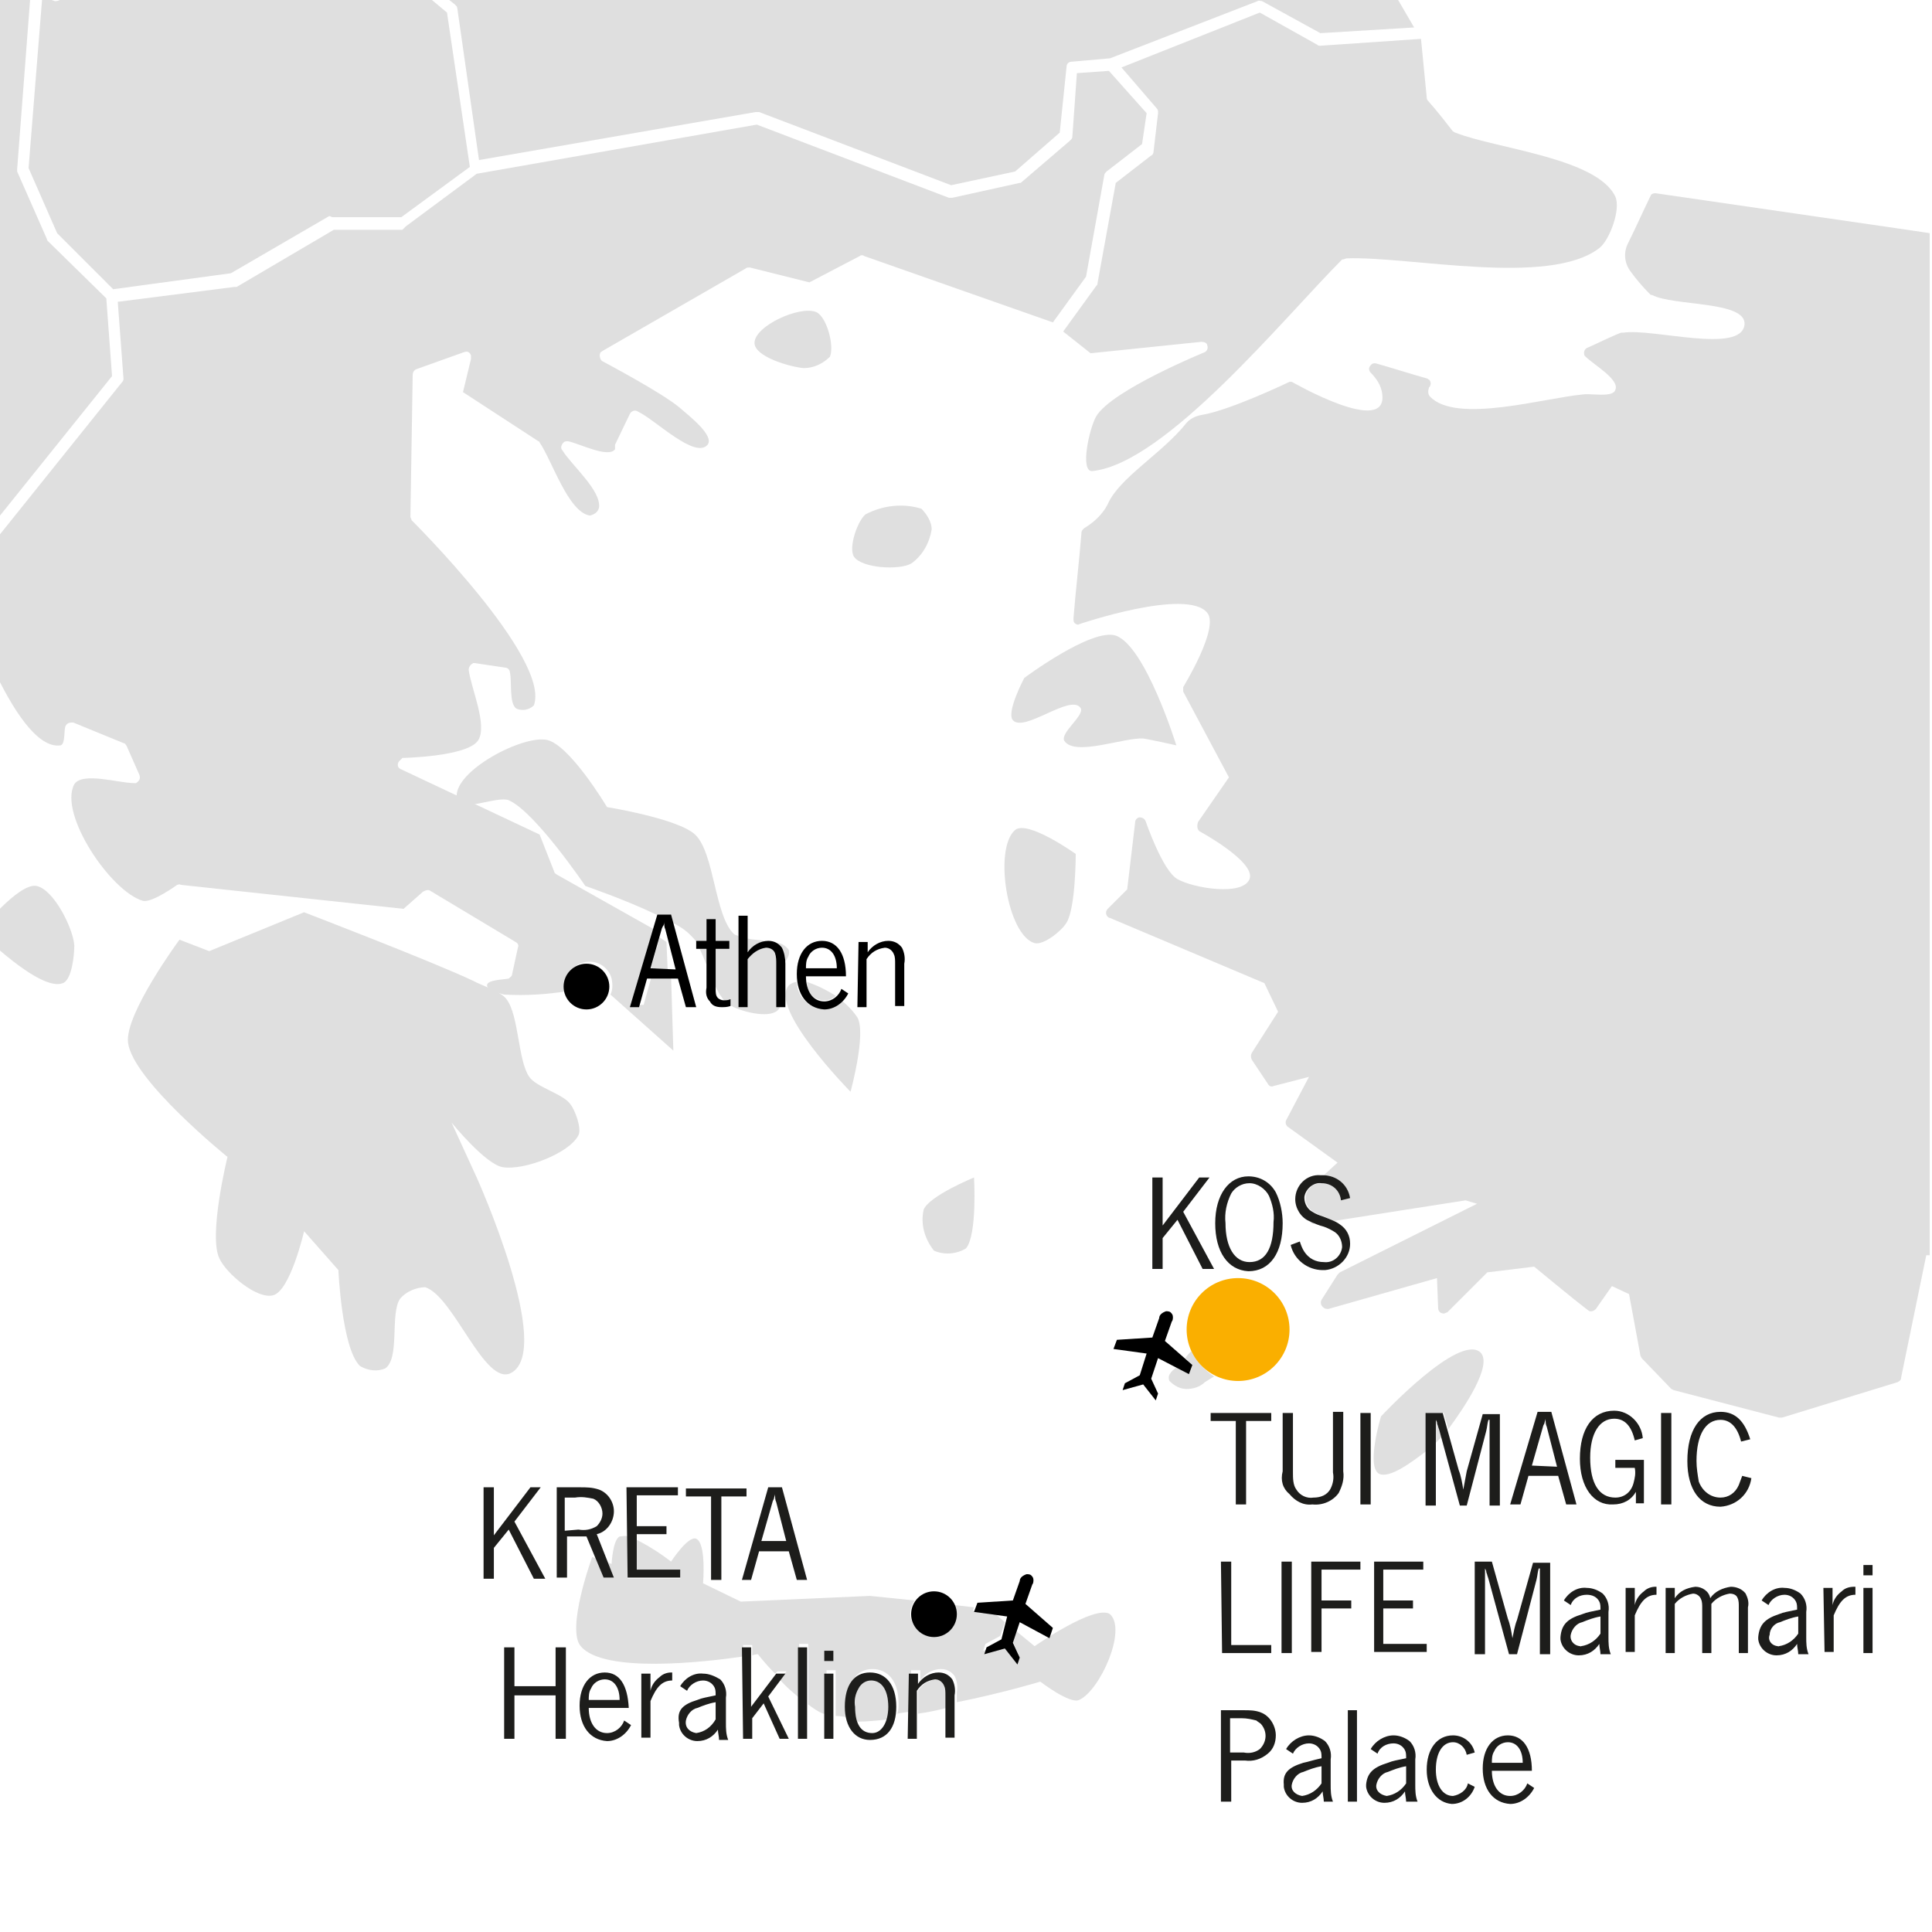
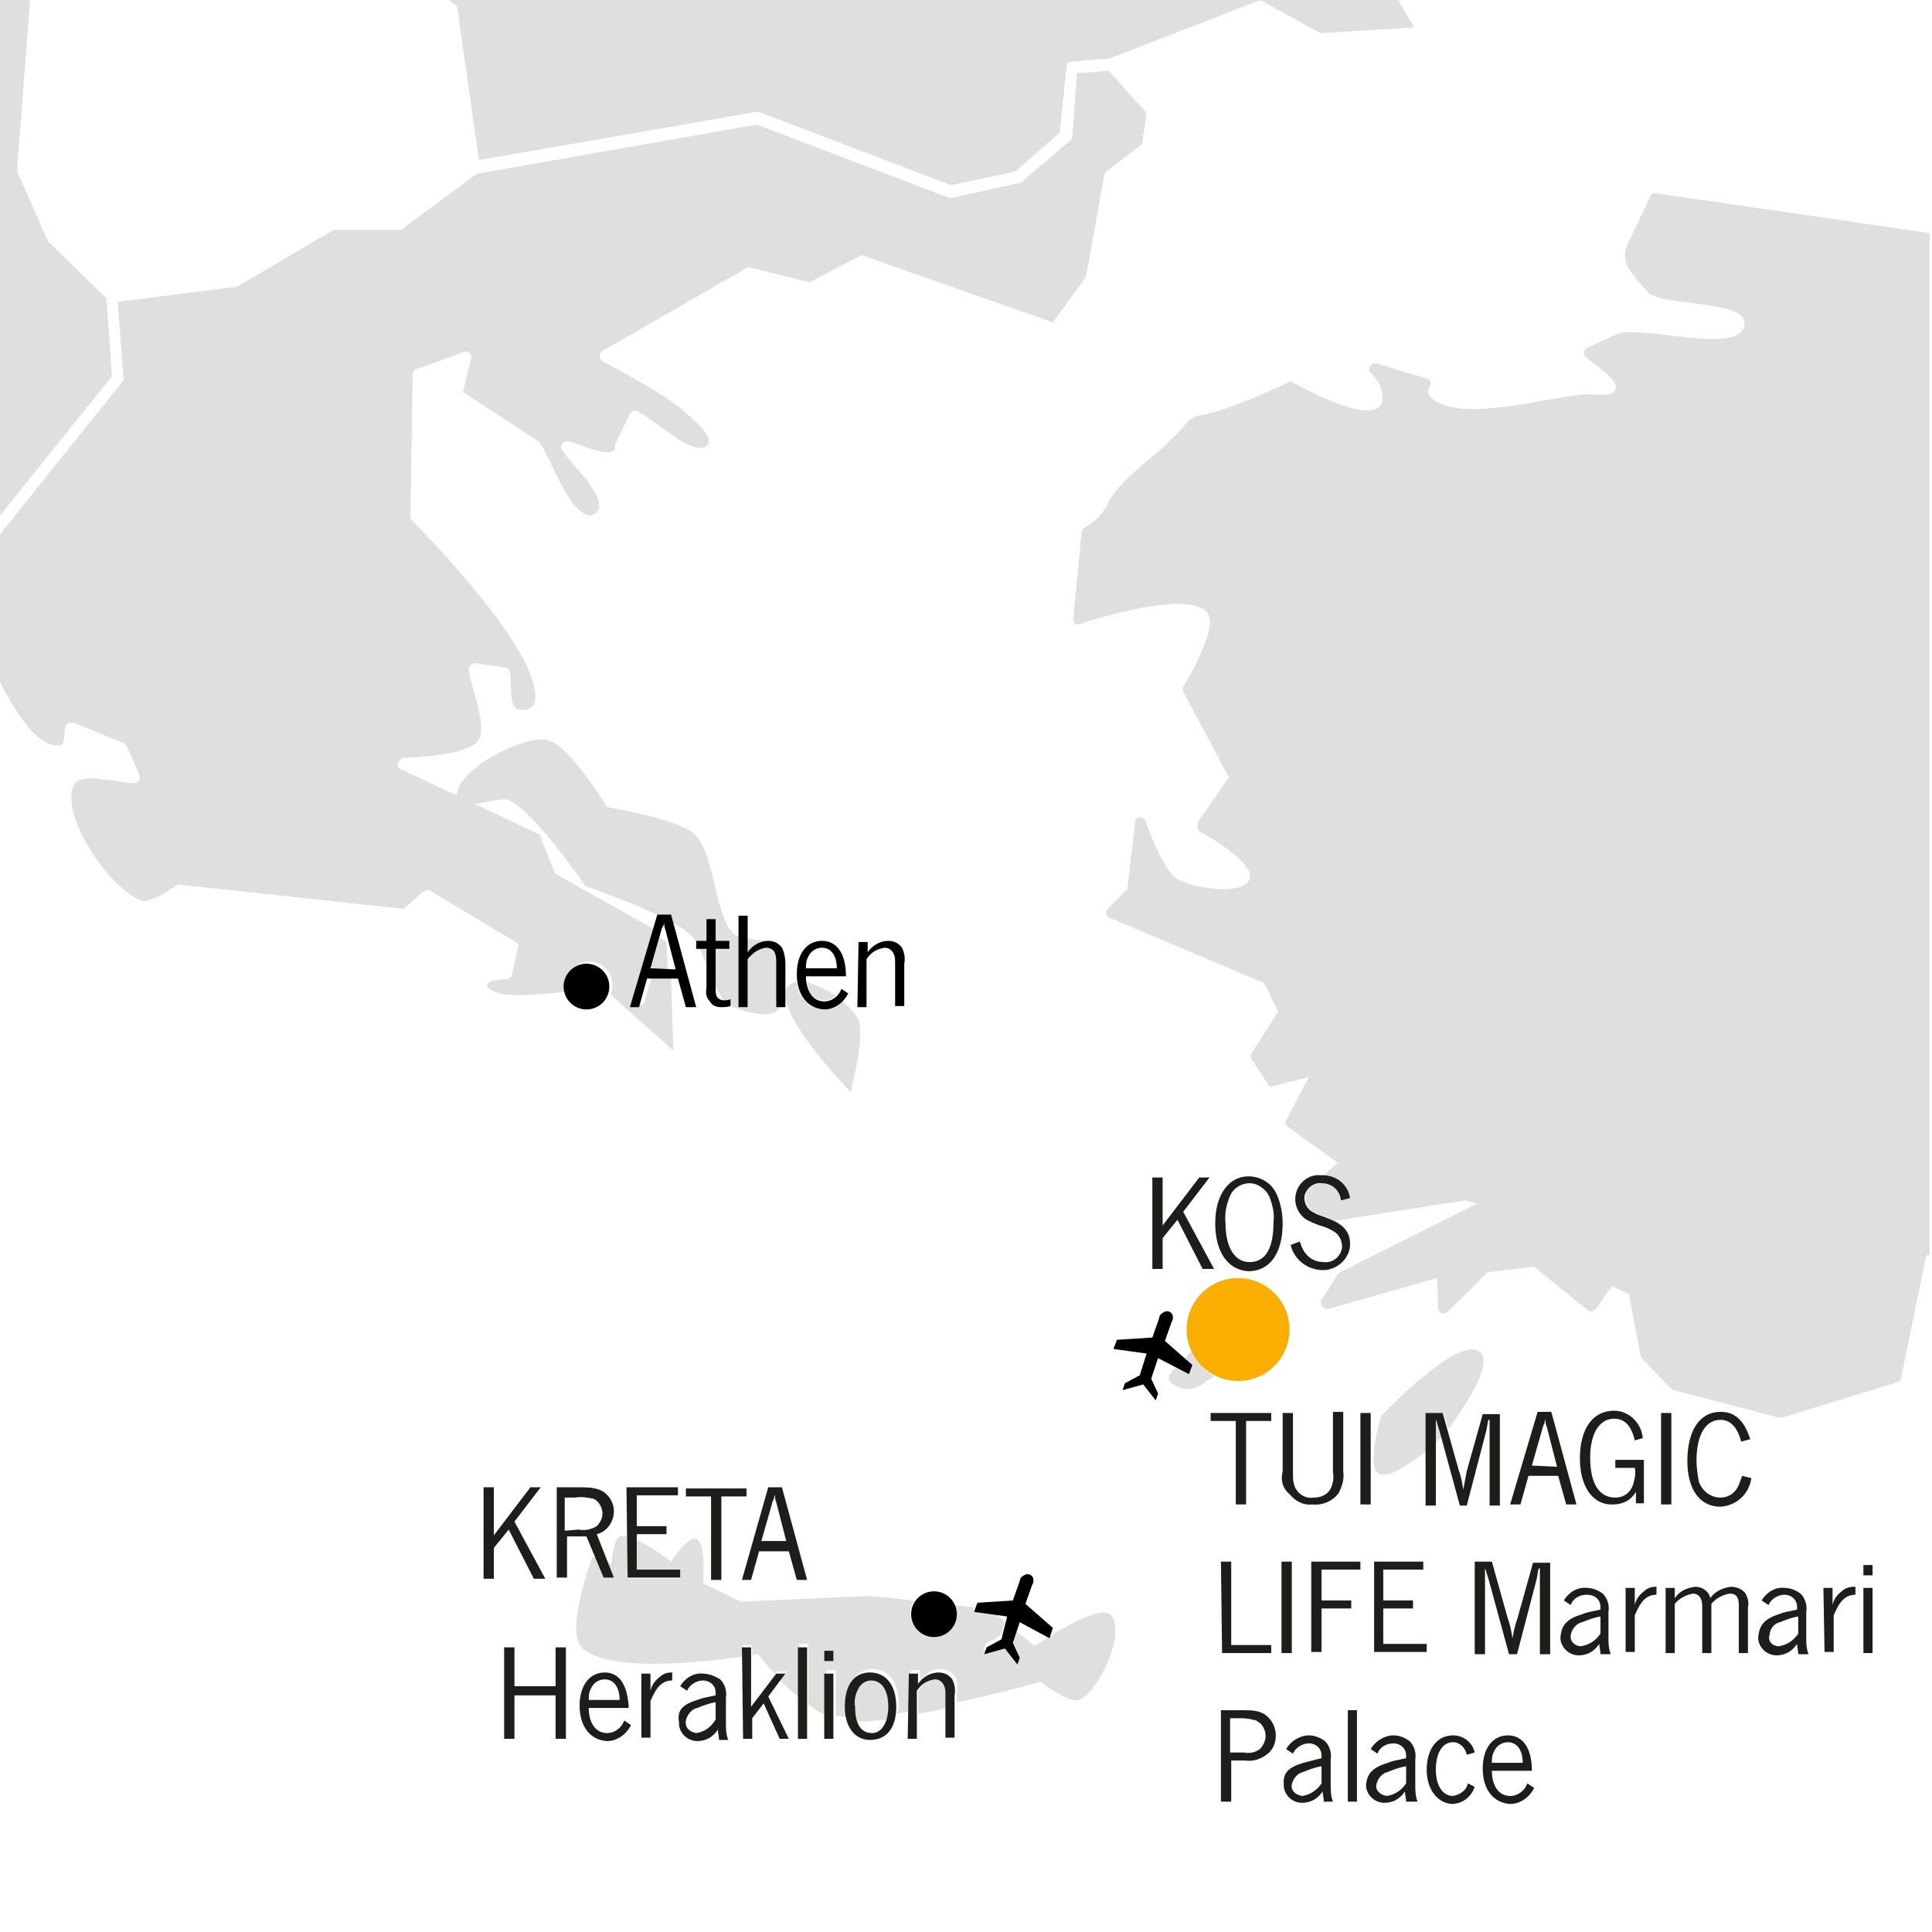
<svg xmlns="http://www.w3.org/2000/svg" version="1.1" id="Ebene_1" x="0px" y="0px" viewBox="0 0 169 169" style="enable-background:new 0 0 169 169;" xml:space="preserve">
  <style type="text/css">
	.st0{fill:#DFDFDF;}
	.st1{fill:#1D1D1B;}
	.st2{fill:#FAAF00;}
</style>
  <title>ML_Zielgebiete</title>
-   <path class="st0" d="M32.4-4.5l-15-1l-2.9,2.7c-0.2,0.2-0.5,0.2-0.6,0L11.2-5L6.7-3.6L5.4-0.2C5.3,0,5.1,0.1,4.8,0.1L3.7-0.3  L2.5,14.7l2.5,5.7l4.9,4.9l10.3-1.4l8.6-5c0.1,0,0.2,0.1,0.3,0.1h6l6-4.4L39.1,1.1L32.4-4.5z M117.8,22.6c5.5-0.2,17.7,2.5,22.1-0.9  c0.9-0.7,1.9-3.4,1.4-4.5c-1.6-3.4-10.5-4.2-14-5.6c-0.1,0-0.1-0.1-0.2-0.1c-0.7-0.9-1.4-1.8-2.2-2.7c-0.1-0.1-0.1-0.2-0.1-0.3  l-0.5-5.1L115.5,4c-0.1,0-0.2,0-0.3-0.1l-5-2.8L98.1,5.9l3.1,3.6c0.1,0.1,0.1,0.2,0.1,0.4l-0.4,3.4c0,0.1-0.1,0.3-0.2,0.3L97.6,16  L96,24.8c0,0.1,0,0.1-0.1,0.2l-2.9,4l2.4,1.9l9.7-1c0.2,0,0.5,0.1,0.5,0.3c0.1,0.2,0,0.5-0.2,0.6c0,0-8.1,3.3-9.5,5.6  c-0.6,1-1.5,5-0.3,4.8c6.4-0.7,16.8-13.5,21.8-18.5C117.6,22.7,117.7,22.6,117.8,22.6L117.8,22.6z M97.6,55.6c-2.1-0.7-8,3.7-8,3.7  s-1.6,3-1,3.7c1,1.1,5-2.3,5.9-1.1c0.5,0.6-1.8,2.2-1.4,2.9c0.9,1.4,5.2-0.3,6.9-0.2c0.7,0.1,2.9,0.6,2.9,0.6S100.2,56.5,97.6,55.6  L97.6,55.6z M88.8,72.6c-1.9,1.6-0.7,9.2,1.7,9.9c0.8,0.2,2.4-1.1,2.8-1.8c0.8-1.3,0.8-6,0.8-6S89.9,71.7,88.8,72.6L88.8,72.6z   M71.4,27.3C70,26.7,66,28.5,66,30c0,1.2,3.1,2.1,4.3,2.2c0.9,0,1.7-0.4,2.3-1C73,30.2,72.3,27.7,71.4,27.3L71.4,27.3z M80.6,44.5  C79,44,77.2,44.2,75.7,45c-0.7,0.6-1.5,2.9-1,3.7c0.7,1,3.9,1.2,5,0.6c1-0.7,1.6-1.8,1.8-3C81.5,45.7,81.1,45,80.6,44.5L80.6,44.5z   M80.8,105.8c-0.3,1.3,0.1,2.6,0.9,3.6c0.9,0.4,2,0.3,2.8-0.2c1-1.2,0.7-6.2,0.7-6.2S81.3,104.6,80.8,105.8L80.8,105.8z M39.5,98.2  c0,0,3,3.7,4.5,3.9c1.8,0.3,5.8-1.2,6.6-2.8c0.3-0.6-0.3-2.2-0.7-2.7c-0.6-0.9-3-1.5-3.6-2.4c-1-1.4-0.9-5.4-2-6.8  c-0.5-0.7-2.2-1.2-2.9-1.6c-3.6-1.7-14.8-6-14.8-6l-8.3,3.4l-2.6-1c0,0-4.8,6.5-4.5,9c0.4,3.3,8.7,10,8.7,10s-1.7,6.9-0.7,8.9  c0.6,1.3,3.3,3.6,4.7,3.2c1.5-0.4,2.7-5.6,2.7-5.6l3,3.4c0,0,0.3,6.9,1.9,8.4c0.7,0.4,1.5,0.5,2.2,0.2c1.3-0.9,0.4-4.8,1.3-6.1  c0.5-0.6,1.4-1,2.2-1c2.5,0.8,5.2,8.7,7.5,7.5c3.8-2-3-17.1-3-17.1L39.5,98.2z M3.2,77.5c-1.6-0.3-5,4-5,4s5.3,5.3,7.3,4.5  c0.8-0.3,1-2.5,1-3.3C6.4,81.2,4.7,77.8,3.2,77.5L3.2,77.5z M115,107c-0.2-0.1-0.3-0.1-0.5-0.2C114.7,107,114.8,107.1,115,107z" />
  <path class="st0" d="M144.8,16.9c-0.2,0-0.4,0.1-0.4,0.2c-0.5,1-1.3,2.8-2,4.2c-0.4,0.8-0.3,1.7,0.2,2.4c0.5,0.7,1.1,1.4,1.7,2  c0.1,0.1,0.1,0.1,0.2,0.1c1.9,1,8.3,0.5,8.1,2.6c-0.3,2.6-8,0.3-10.6,0.7c-0.1,0-0.1,0-0.2,0c-0.8,0.3-2.2,1-2.9,1.3  c-0.3,0.1-0.4,0.4-0.3,0.7c0,0,0.1,0.1,0.1,0.1c0.7,0.7,3,2,2.6,2.9c-0.2,0.7-2.1,0.3-2.8,0.4c-3.4,0.3-11.1,2.6-13.4,0.2  c-0.2-0.2-0.2-0.5-0.1-0.8c0.2-0.2,0.2-0.5,0-0.7c-0.1,0-0.1-0.1-0.2-0.1c-1.1-0.3-3.3-1-4.4-1.3c-0.3-0.1-0.5,0.1-0.6,0.3  c-0.1,0.2,0,0.4,0.1,0.5c0.5,0.5,0.9,1.1,1,1.8c0.6,3.9-7.9-1-7.9-1c-0.1,0-0.1,0-0.2,0c0,0-5.2,2.5-7.7,2.9  c-0.6,0.1-1.1,0.4-1.4,0.8c-2.1,2.6-5.8,4.7-6.8,7c-0.4,0.8-1.1,1.5-1.9,2c-0.2,0.1-0.4,0.3-0.4,0.5c-0.2,2.5-0.5,5-0.7,7.5  c0,0.1,0,0.3,0.1,0.4c0.1,0.1,0.3,0.2,0.4,0.1c0,0,9.4-3.2,11.2-1c1.1,1.3-2.1,6.5-2.1,6.5c0,0.1,0,0.3,0,0.4l4,7.5l-2.7,3.9  c-0.1,0.3-0.1,0.6,0.1,0.8c0,0,5,2.7,4.4,4.2c-0.6,1.5-4.9,0.8-6.3,0c-1.3-0.7-2.8-5.1-2.8-5.1c-0.1-0.2-0.3-0.3-0.5-0.3  c-0.2,0-0.4,0.2-0.4,0.4l-0.7,5.9l-1.7,1.7c-0.2,0.2-0.2,0.5,0,0.7c0,0,0.1,0.1,0.2,0.1l13.5,5.7l1.2,2.5l-2.3,3.6  c-0.1,0.2-0.1,0.4,0,0.6l1.4,2.1c0.1,0.2,0.3,0.3,0.5,0.2l3.1-0.8l-2,3.8c-0.1,0.2,0,0.5,0.2,0.6l4.3,3.1l-1.2,1.1  c1.1,0,2.1,0.9,2.3,2l-0.8,0.2c-0.1-0.9-0.8-1.5-1.7-1.5c-0.3,0-0.6,0.1-0.8,0.2l-0.4,0.4c-0.1,0.2-0.2,0.5-0.2,0.7  c0,0.5,0.3,1,0.7,1.2c0.3,0.2,0.6,0.3,0.9,0.4c0.4,0.2,0.7,0.3,0.9,0.4l11.5-1.8l1,0.3l-12,6l-0.2,0.2l-1.4,2.2  c-0.1,0.2-0.1,0.5,0.2,0.7c0.1,0.1,0.3,0.1,0.4,0.1l9.5-2.7l0.1,2.6c0,0.3,0.2,0.5,0.5,0.5c0.1,0,0.2-0.1,0.3-0.1l3.5-3.5l4.1-0.5  c0,0,3.5,2.9,4.7,3.8c0.2,0.2,0.5,0.1,0.7-0.1c0,0,0,0,0,0l1.4-2l1.5,0.7l1,5.4l0.1,0.2l2.6,2.7l0.2,0.1l9.2,2.4l0.3,0l10.1-3.1  c0.2-0.1,0.3-0.2,0.3-0.4l2.2-10.7l0.3,0V20.4C169,20.4,150.9,17.8,144.8,16.9L144.8,16.9z M125.8,126c0,0,0.1-0.1,0.3-0.3l-0.2-0.7  l-0.1-0.3c0-0.1,0-0.2-0.1-0.4c0,0,0-0.1-0.1-0.2c0,0.1,0,0.2,0,0.3l0,0.3c0,0.2,0,0.3,0,0.4v1.1C125.6,126.2,125.8,126,125.8,126z" />
  <path class="st0" d="M120.6,128.9c0.9,0.5,2.9-1,4.2-2v-3.3h1.5l0.4,1.4c1.4-1.9,3.9-5.6,2.8-6.7c-1.9-1.7-8.7,5.6-8.7,5.6  S119.5,128.2,120.6,128.9L120.6,128.9z M104.2,118.2c-0.2,0.2-0.4,0.4-0.5,0.6l0.5,0.5l-0.3,0.8l-1-0.5c-0.2,0.2-0.4,0.3-0.5,0.5  c-0.2,0.2-0.2,0.5-0.1,0.7c0.4,0.4,0.9,0.7,1.5,0.7c0.6,0,1.2-0.2,1.6-0.6c0.3-0.2,0.5-0.3,0.8-0.5  C105.4,119.9,104.7,119.1,104.2,118.2L104.2,118.2z M77.7,149.3c0-1.5-0.6-2.3-1.5-2.3c-0.5,0-0.9,0.3-1.1,0.7  c-0.3,0.5-0.4,1.1-0.3,1.6c0,0.4,0,0.8,0.2,1.3c0.8,0,1.8-0.1,2.7-0.2C77.7,149.9,77.7,149.6,77.7,149.3L77.7,149.3z M81.9,146.9  c-0.7,0.1-1.2,0.4-1.6,1v2c0.8-0.1,1.7-0.3,2.5-0.5v-1c0-0.3,0-0.6-0.1-0.8C82.6,147.2,82.3,146.9,81.9,146.9L81.9,146.9z" />
  <path class="st0" d="M90.5,144l-1.7-1.4l-0.3,0.8l0.6,1.3l-0.2,0.6l-1.1-1.4l-1.8,0.5l0.2-0.6l1.3-0.7l0.4-1.2l-0.8-0.7l-2-0.3  l0.1-0.3l-1.7-0.2c0.4,1-0.1,2.2-1.1,2.6c-1,0.4-2.2-0.1-2.6-1.1c-0.3-0.6-0.2-1.3,0.2-1.9l-3.9-0.4l0,0l-11.3,0.5l-3.3-1.6  c0,0,0.3-3.5-0.6-3.9c-0.7-0.3-2.2,2-2.2,2c-0.9-0.7-2-1.4-3-1.9v2.7h3.8v0.7h-4.6v-3.7c-0.2-0.1-0.5,0-0.7,0  c-0.6,0.3-0.7,2.4-0.7,2.4l-0.3-0.1l0.5,1.3h-0.9l-0.7-1.7l-0.3-0.1c0,0-2.3,6.3-1,7.8c2,2.4,10.8,1.4,14.2,0.9v-1h0.8v0.9  c0.3-0.1,0.5-0.1,0.5-0.1s0.6,0.8,1.5,1.7l0.2-0.2h0.8l-0.6,0.7c0.5,0.6,1.1,1.1,1.7,1.6v-4.7h0.8v5.3c0.4,0.3,0.8,0.6,1.3,0.8  c0.1,0,0.2,0,0.3,0.1v-3.9h0.8v4c0.4,0,0.8,0.1,1.2,0.1c-0.1-0.4-0.2-0.8-0.2-1.2c0-1.9,0.9-3,2.2-3c1.4,0,2.3,1.1,2.3,3  c0,0.3,0,0.6-0.1,0.9c0.4-0.1,0.8-0.1,1.2-0.2v-3.6h0.8v0.9c0.4-0.6,1.1-1,1.8-1c0.5,0,0.9,0.2,1.2,0.6c0.2,0.4,0.3,0.9,0.2,1.4v0.9  c4-0.8,7.3-1.8,7.3-1.8s2.6,2,3.4,1.6c1.8-0.8,4.2-6.1,2.7-7.5C95.8,140.3,90.5,144,90.5,144L90.5,144z M72.9,145.3h-0.8v-0.9h0.8  V145.3L72.9,145.3z M58.4,84.8l-0.1-2.4L57.7,82l-0.8,2.8L58.4,84.8L58.4,84.8z" />
-   <path class="st0" d="M100.3,9.9L97,6.2l-2.8,0.2L93.8,12c0,0.1-0.1,0.2-0.2,0.3l-4.2,3.6c-0.1,0.1-0.1,0.1-0.2,0.1l-5.9,1.3  c-0.1,0-0.2,0-0.3,0l-16.8-6.4l-24.5,4.3l-6.2,4.6c-0.1,0.1-0.2,0.2-0.3,0.3h-6l-8.5,5c-0.1,0-0.1,0-0.2,0l-10.2,1.3l0.5,6.7  c0,0.1,0,0.2-0.1,0.3L-3.5,51.1c0,0,4.7,14.7,8.8,14.1c0.4-0.1,0.3-1.2,0.4-1.6c0.1-0.3,0.3-0.4,0.6-0.4c0,0,0,0,0.1,0l4.4,1.8  c0.1,0,0.2,0.1,0.3,0.3l1.1,2.5c0.1,0.3,0,0.5-0.3,0.7c-0.1,0-0.1,0-0.2,0c-1.3,0-4.5-1-5.2,0.1c-1.4,2.6,3.2,9.4,6,10.2  c0.8,0.2,3-1.4,3-1.4c0.1,0,0.2-0.1,0.3,0l19.5,2.1l1.7-1.5c0.2-0.1,0.4-0.2,0.6-0.1l7.5,4.5c0.2,0.1,0.3,0.3,0.2,0.5l-0.5,2.3  c0,0.2-0.2,0.3-0.3,0.4c-0.5,0.1-1.9,0.1-1.9,0.6c0,0.4,1.1,0.7,1.5,0.8c1.8,0.1,3.7,0,5.5-0.3c-0.3-1.1,0.3-2.2,1.4-2.5  s2.2,0.3,2.5,1.4c0.1,0.5,0.1,1-0.1,1.4l5.5,4.9l-0.2-6.5h-1.7l-0.7,2.5h-0.8l1.9-6.5l-8.7-4.9c-0.1-0.1-0.2-0.1-0.2-0.2l-1.3-3.3  l-12.1-5.7c-0.3-0.1-0.4-0.4-0.2-0.7c0.1-0.1,0.2-0.2,0.3-0.3c0,0,5.6-0.1,6.6-1.5c0.9-1.3-0.6-4.6-0.8-6.2c0-0.3,0.2-0.5,0.4-0.6  c0,0,0.1,0,0.1,0l2.7,0.4c0.2,0,0.4,0.2,0.4,0.4c0.2,0.8-0.1,2.8,0.6,3.2c0.5,0.2,1.1,0.1,1.5-0.3C48.2,57.6,36,45.5,36,45.5  c0-0.1-0.1-0.2-0.1-0.3l0.2-12.4c0-0.2,0.1-0.4,0.3-0.5l4.2-1.5c0.3-0.1,0.5,0,0.6,0.3c0,0.1,0,0.2,0,0.3l-0.7,2.9  c0,0,4.9,3.2,6.6,4.3c0.1,0,0.1,0.1,0.1,0.1c1.1,1.6,2.5,6.1,4.4,6.4c0.4-0.1,0.7-0.3,0.8-0.7c0.2-1.5-2.4-3.7-3.2-5  c-0.2-0.2-0.1-0.5,0.1-0.7c0.1-0.1,0.2-0.1,0.4-0.1c1,0.2,3.5,1.5,4.1,0.7c0-0.1,0-0.3,0-0.4l1.3-2.7c0.1-0.2,0.4-0.4,0.7-0.2  c0,0,0,0,0,0c1.5,0.7,5,4.2,6.1,2.9c0.6-0.8-1.6-2.5-2.4-3.2c-1.5-1.3-6.8-4.1-6.8-4.1c-0.2-0.1-0.3-0.5-0.2-0.7  c0-0.1,0.1-0.1,0.2-0.2l12.5-7.2c0.1-0.1,0.2-0.1,0.4-0.1l5.2,1.3l4.4-2.3c0.1-0.1,0.3-0.1,0.4,0l16.5,5.8l2.9-4l1.6-8.9  c0-0.1,0.1-0.2,0.2-0.3l3.1-2.4L100.3,9.9z M68.4,82.9c0.2,0.4,0.3,0.8,0.3,1.2c0.2-0.3,0.4-0.6,0.3-1c-0.2-0.3-0.6-0.6-1-0.6  C68.1,82.6,68.3,82.7,68.4,82.9L68.4,82.9z" />
+   <path class="st0" d="M100.3,9.9L97,6.2l-2.8,0.2L93.8,12c0,0.1-0.1,0.2-0.2,0.3l-4.2,3.6c-0.1,0.1-0.1,0.1-0.2,0.1l-5.9,1.3  c-0.1,0-0.2,0-0.3,0l-16.8-6.4l-24.5,4.3l-6.2,4.6c-0.1,0.1-0.2,0.2-0.3,0.3h-6l-8.5,5c-0.1,0-0.1,0-0.2,0l-10.2,1.3l0.5,6.7  c0,0.1,0,0.2-0.1,0.3L-3.5,51.1c0,0,4.7,14.7,8.8,14.1c0.4-0.1,0.3-1.2,0.4-1.6c0.1-0.3,0.3-0.4,0.6-0.4c0,0,0,0,0.1,0l4.4,1.8  c0.1,0,0.2,0.1,0.3,0.3l1.1,2.5c0.1,0.3,0,0.5-0.3,0.7c-0.1,0-0.1,0-0.2,0c-1.3,0-4.5-1-5.2,0.1c-1.4,2.6,3.2,9.4,6,10.2  c0.8,0.2,3-1.4,3-1.4c0.1,0,0.2-0.1,0.3,0l19.5,2.1l1.7-1.5c0.2-0.1,0.4-0.2,0.6-0.1l7.5,4.5c0.2,0.1,0.3,0.3,0.2,0.5l-0.5,2.3  c0,0.2-0.2,0.3-0.3,0.4c-0.5,0.1-1.9,0.1-1.9,0.6c0,0.4,1.1,0.7,1.5,0.8c1.8,0.1,3.7,0,5.5-0.3c-0.3-1.1,0.3-2.2,1.4-2.5  s2.2,0.3,2.5,1.4c0.1,0.5,0.1,1-0.1,1.4l5.5,4.9l-0.2-6.5h-1.7l-0.7,2.5h-0.8l1.9-6.5l-8.7-4.9c-0.1-0.1-0.2-0.1-0.2-0.2l-1.3-3.3  l-12.1-5.7c-0.3-0.1-0.4-0.4-0.2-0.7c0.1-0.1,0.2-0.2,0.3-0.3c0,0,5.6-0.1,6.6-1.5c0.9-1.3-0.6-4.6-0.8-6.2c0-0.3,0.2-0.5,0.4-0.6  c0,0,0.1,0,0.1,0l2.7,0.4c0.2,0,0.4,0.2,0.4,0.4c0.2,0.8-0.1,2.8,0.6,3.2c0.5,0.2,1.1,0.1,1.5-0.3C48.2,57.6,36,45.5,36,45.5  c0-0.1-0.1-0.2-0.1-0.3l0.2-12.4c0-0.2,0.1-0.4,0.3-0.5l4.2-1.5c0.3-0.1,0.5,0,0.6,0.3c0,0.1,0,0.2,0,0.3l-0.7,2.9  c0,0,4.9,3.2,6.6,4.3c0.1,0,0.1,0.1,0.1,0.1c1.1,1.6,2.5,6.1,4.4,6.4c0.4-0.1,0.7-0.3,0.8-0.7c0.2-1.5-2.4-3.7-3.2-5  c-0.2-0.2-0.1-0.5,0.1-0.7c0.1-0.1,0.2-0.1,0.4-0.1c1,0.2,3.5,1.5,4.1,0.7c0-0.1,0-0.3,0-0.4l1.3-2.7c0.1-0.2,0.4-0.4,0.7-0.2  c0,0,0,0,0,0c1.5,0.7,5,4.2,6.1,2.9c0.6-0.8-1.6-2.5-2.4-3.2c-1.5-1.3-6.8-4.1-6.8-4.1c-0.2-0.1-0.3-0.5-0.2-0.7  c0-0.1,0.1-0.1,0.2-0.2l12.5-7.2c0.1-0.1,0.2-0.1,0.4-0.1l5.2,1.3l4.4-2.3c0.1-0.1,0.3-0.1,0.4,0l16.5,5.8l2.9-4l1.6-8.9  c0-0.1,0.1-0.2,0.2-0.3l3.1-2.4L100.3,9.9z M68.4,82.9c0.2,0.4,0.3,0.8,0.3,1.2c-0.2-0.3-0.6-0.6-1-0.6  C68.1,82.6,68.3,82.7,68.4,82.9L68.4,82.9z" />
  <path class="st0" d="M61.8,84.4V83h-0.6C61.4,83.4,61.6,83.9,61.8,84.4L61.8,84.4z" />
  <path class="st0" d="M44.5,70c2.3,1,6.7,7.5,6.7,7.5s3.5,1.2,6.2,2.5h1.2l0.2,0.7c0.6,0.3,1.1,0.6,1.6,1.1c0.2,0.2,0.4,0.4,0.5,0.6  v-0.1h0.9v-1.9h0.8v1.9h1.2V83h-1.2v3.3c0.2,0.5,0.5,0.9,0.8,1.3c0.1,0,0.3,0,0.4-0.1v0.4c1,0.6,3.4,1.2,4.2,0.5  c0.1-0.1,0.2-0.2,0.2-0.3h-0.3v-3.8c0-0.3,0-0.6-0.1-0.9c-0.1-0.3-0.4-0.5-0.8-0.5c-0.7,0.1-1.2,0.4-1.6,1v4.2h-0.8v-6.2  c-0.1-0.1-0.3-0.1-0.4-0.2c-1.7-1.6-1.7-7.1-3.4-8.7c-1.5-1.4-7.7-2.4-7.7-2.4s-3.4-5.7-5.4-5.9c-2.3-0.3-8.4,3-7.7,5.3  C40.3,71.1,43.5,69.6,44.5,70L44.5,70z" />
  <path class="st0" d="M65.4,82.1v1.2c0.4-0.5,0.9-0.8,1.5-1C66.3,82.2,65.8,82.2,65.4,82.1z M39.3,0l0.5,0.4C39.9,0.5,40,0.6,40,0.7  L41.9,14l24.2-4.2c0,0,0.1,0,0.1,0c0.1,0,0.1,0,0.2,0l16.8,6.4l5.6-1.2l3.9-3.4l0.6-5.8c0-0.2,0.2-0.4,0.4-0.4l3.4-0.3l12.9-5  c0.1-0.1,0.3,0,0.4,0l5.1,2.8l8.2-0.5L122.3,0H39.3L39.3,0z M0-3.9v49l9.8-12.2l-0.5-6.8l-5.1-5c0,0-0.1-0.1-0.1-0.2L1.5,15  c0-0.1,0-0.2,0-0.2L2.7-0.9L0-3.9z M72.1,87.5c0.4,0,0.7-0.1,1-0.4c-0.8-0.5-1.6-0.9-2.5-1.2C70.5,86.8,71.2,87.5,72.1,87.5  L72.1,87.5z" />
  <path class="st0" d="M75,89c-0.4-0.6-0.9-1.1-1.4-1.5c-0.4,0.4-1,0.7-1.6,0.7c-1.3,0-2.3-1.1-2.3-2.3c-0.2,0-0.5,0.1-0.7,0.3  c-1.8,2,5.4,9.3,5.4,9.3S75.8,90.4,75,89z" />
  <path class="st1" d="M108.1,124.3h-2.2v-0.7h5.3v0.7H109v7.3h-0.9L108.1,124.3L108.1,124.3z M112.2,128.7v-5.1h0.9v5.2  c0,0.5,0,1.1,0.3,1.5c0.3,0.5,0.9,0.8,1.5,0.7c0.6,0,1.2-0.2,1.5-0.8c0.2-0.4,0.3-0.9,0.2-1.4v-5.3h0.9v5.2c0.1,0.7-0.1,1.3-0.4,1.9  c-0.5,0.7-1.4,1.1-2.3,1c-0.8,0.1-1.5-0.3-2-0.9C112.2,130.2,112,129.5,112.2,128.7L112.2,128.7z M119,123.6h0.9v8H119L119,123.6  L119,123.6z M124.7,123.6h1.5l1.4,5c0.2,0.5,0.3,1.1,0.4,1.7c0.1-0.5,0.2-1.1,0.3-1.6l1.4-5h1.5v8h-0.9v-7.5h-0.1  c-0.1,0.3-0.1,0.6-0.2,1l-1.7,6.5h-0.6l-1.8-6.6l-0.1-0.3c0-0.1-0.1-0.2-0.1-0.4l-0.1-0.2c0,0.1,0,0.2,0,0.3l0,0.3  c0,0.2,0,0.3,0,0.4v6.5h-0.9L124.7,123.6L124.7,123.6z M134.5,123.5h1.2l2.2,8.1H137l-0.7-2.5h-2.6l-0.7,2.5h-0.9L134.5,123.5z   M136.2,128.3l-0.9-3.5c-0.1-0.2-0.1-0.4-0.1-0.7c0,0.1-0.1,0.3-0.1,0.4l-0.1,0.2l-1,3.5L136.2,128.3L136.2,128.3z M138.2,127.6  c0-2.6,1.1-4.2,3-4.2c1.3,0,2.4,1.1,2.5,2.4L143,126c-0.3-1.3-0.9-1.9-1.8-1.9c-1.3,0-2.1,1.3-2.1,3.4c0,2.3,0.8,3.5,2.2,3.5  c0.8,0,1.4-0.5,1.6-1.3c0.1-0.4,0.2-0.8,0.1-1.3h-1.7v-0.7h2.5v3.8h-0.7v-1c-0.4,0.7-1.1,1.1-2,1.1  C139.4,131.7,138.2,130.1,138.2,127.6L138.2,127.6z M145.3,123.6h0.9v8h-0.9V123.6z M150.5,131c0.7,0,1.3-0.4,1.6-1.1  c0.1-0.3,0.2-0.5,0.3-0.8l0.8,0.2c-0.2,1.4-1.3,2.4-2.7,2.5c-1.8,0-2.9-1.5-2.9-4c0-2.7,1.1-4.3,2.9-4.3c1.3,0,2.1,0.8,2.6,2.4  l-0.8,0.2c-0.3-1.2-0.9-1.9-1.8-1.9c-1.3,0-2.1,1.3-2.1,3.6c0,0.6,0.1,1.2,0.2,1.8C148.9,130.4,149.6,131,150.5,131L150.5,131z   M106.8,136.6h0.9v7.3h3.5v0.7h-4.3L106.8,136.6L106.8,136.6z M112.1,136.6h0.9v8h-0.9L112.1,136.6L112.1,136.6z M114.7,136.6h4.3  v0.7h-3.4v2.7h2.6v0.7h-2.6v3.8h-0.9L114.7,136.6L114.7,136.6z M120.1,136.6h4.4v0.7H121v2.7h2.6v0.7H121v3.1h3.8v0.7h-4.6V136.6  L120.1,136.6z M129,136.6h1.5l1.4,5c0.2,0.5,0.3,1.1,0.4,1.7c0.1-0.5,0.2-1.1,0.4-1.6l1.4-5h1.5v8h-0.9v-7.5h-0.1  c-0.1,0.3-0.1,0.6-0.2,1l-1.7,6.5H132l-1.8-6.6l-0.1-0.3c0-0.1-0.1-0.2-0.1-0.4l-0.1-0.2c0,0.1,0,0.2,0,0.3l0,0.3c0,0.2,0,0.3,0,0.4  v6.5H129L129,136.6L129,136.6z M138.4,141.2c0.5-0.2,0.7-0.2,1.6-0.4c0-0.3,0-0.5-0.1-0.7c-0.2-0.4-0.6-0.6-1.1-0.6  c-0.6,0-1.2,0.3-1.4,0.9l-0.6-0.4c0.4-0.7,1.2-1.2,2-1.1c0.5,0,1,0.2,1.4,0.5c0.4,0.4,0.6,1,0.5,1.6v2.2c0,0.5,0,1,0.2,1.5H140  c0-0.3-0.1-0.6-0.1-0.9c-0.4,0.6-1,1-1.8,1c-0.8,0-1.5-0.6-1.6-1.4c0-0.1,0-0.1,0-0.2C136.6,142.1,137.1,141.6,138.4,141.2  L138.4,141.2z M138.3,144c0.7-0.1,1.3-0.5,1.7-1.1v-1.5c-0.6,0.1-1.1,0.3-1.6,0.5c-0.5,0.1-0.9,0.6-1,1.1  C137.3,143.5,137.7,144,138.3,144C138.2,144,138.2,144.1,138.3,144L138.3,144z M142.2,138.9h0.8v1.5c0.1-0.5,0.4-0.9,0.8-1.2  c0.3-0.3,0.7-0.4,1-0.4h0.1v0.7c-0.9,0-1.4,0.6-1.9,1.8v3.2h-0.8L142.2,138.9L142.2,138.9z M145.7,138.9h0.8v0.9  c0.4-0.6,1-0.9,1.8-1c0.6,0,1.2,0.4,1.3,1c0.4-0.6,1.1-0.9,1.8-1c0.5,0,1,0.2,1.3,0.6c0.2,0.4,0.3,0.8,0.2,1.2v4h-0.8v-4.1  c0-0.2,0-0.5-0.1-0.7c-0.1-0.3-0.4-0.4-0.7-0.4c-0.6,0.1-1.2,0.4-1.6,0.9v4.3h-0.8v-4c0-0.2,0-0.5-0.1-0.7c-0.1-0.3-0.4-0.5-0.7-0.5  c-0.6,0.1-1.2,0.4-1.6,0.9v4.3h-0.8L145.7,138.9L145.7,138.9z M155.6,141.2c0.5-0.2,0.7-0.2,1.6-0.4c0-0.3,0-0.5-0.1-0.7  c-0.2-0.4-0.6-0.6-1-0.6c-0.6,0-1.2,0.4-1.4,0.9l-0.6-0.4c0.4-0.7,1.2-1.2,2-1.1c0.5,0,1,0.2,1.4,0.5c0.4,0.4,0.6,1,0.5,1.6v2.2  c0,0.5,0,1,0.2,1.5h-0.9c0-0.3-0.1-0.6-0.1-0.9c-0.4,0.6-1,1-1.8,1c-0.8,0-1.5-0.6-1.6-1.4c0-0.1,0-0.1,0-0.2  C153.9,142.1,154.4,141.6,155.6,141.2L155.6,141.2z M155.6,144c0.7-0.1,1.3-0.5,1.7-1.1v-1.5c-0.6,0.1-1.1,0.3-1.6,0.5  c-0.5,0.1-0.9,0.6-0.9,1.1C154.6,143.5,155,144,155.6,144C155.5,144,155.5,144.1,155.6,144L155.6,144z M159.5,138.9h0.8v1.5  c0.1-0.5,0.4-0.9,0.8-1.2c0.3-0.3,0.7-0.4,1.1-0.4h0.1v0.7c-0.9,0-1.4,0.6-1.9,1.8v3.2h-0.8L159.5,138.9L159.5,138.9z M163,136.9  h0.8v0.9H163V136.9z M163,138.9h0.8v5.7H163V138.9L163,138.9z M106.8,149.6h2c0.5,0,1,0,1.5,0.2c0.8,0.3,1.3,1.2,1.3,2  c0,0.6-0.2,1.2-0.7,1.6c-0.6,0.5-1.3,0.7-2,0.6h-1.2v3.6h-0.9L106.8,149.6L106.8,149.6z M108.8,153.3c0.5,0.1,1,0,1.4-0.3  c0.6-0.6,0.7-1.5,0.1-2.2c-0.1-0.1-0.3-0.2-0.4-0.3c-0.4-0.1-0.8-0.2-1.3-0.2h-1v3L108.8,153.3L108.8,153.3z M114,154.2  c0.5-0.1,0.7-0.2,1.6-0.4c0-0.3,0-0.5-0.1-0.7c-0.2-0.4-0.6-0.6-1-0.6c-0.6,0-1.2,0.4-1.4,0.9l-0.6-0.4c0.4-0.7,1.2-1.2,2-1.2  c0.5,0,1,0.2,1.4,0.5c0.4,0.4,0.6,1,0.5,1.6v2.2c0,0.5,0,1,0.2,1.5h-0.8c0-0.3-0.1-0.6-0.1-0.9c-0.4,0.6-1,1-1.8,1  c-0.8,0-1.5-0.6-1.6-1.4c0-0.1,0-0.1,0-0.2C112.2,155.1,112.7,154.6,114,154.2L114,154.2z M113.9,157.1c0.7-0.1,1.3-0.5,1.7-1.1  v-1.5c-0.6,0.1-1.1,0.3-1.6,0.5c-0.5,0.1-0.9,0.6-1,1.1C112.9,156.6,113.3,157,113.9,157.1C113.8,157.1,113.8,157.1,113.9,157.1  L113.9,157.1z M117.9,149.6h0.8v8h-0.8V149.6z M121.4,154.2c0.5-0.2,0.7-0.2,1.6-0.4c0-0.3,0-0.5-0.1-0.7c-0.2-0.4-0.6-0.6-1-0.6  c-0.6,0-1.2,0.3-1.4,0.9l-0.6-0.4c0.4-0.7,1.2-1.2,2-1.2c0.5,0,1,0.2,1.4,0.5c0.4,0.4,0.6,1,0.5,1.6v2.2c0,0.5,0,1,0.2,1.5H123  c0-0.3-0.1-0.6-0.1-0.9c-0.4,0.6-1,1-1.8,1c-0.8,0-1.5-0.6-1.6-1.4c0-0.1,0-0.1,0-0.2C119.6,155.1,120.1,154.6,121.4,154.2  L121.4,154.2z M121.3,157.1c0.7-0.1,1.3-0.5,1.7-1.1v-1.5c-0.6,0.1-1.1,0.3-1.6,0.5c-0.5,0.1-0.9,0.6-1,1.1  C120.3,156.6,120.7,157,121.3,157.1C121.3,157.1,121.3,157.1,121.3,157.1L121.3,157.1z M124.8,154.8c0-1.8,0.9-3,2.3-3  c0.9,0,1.7,0.6,1.9,1.5l-0.7,0.2c-0.1-0.6-0.6-1.1-1.2-1.1c-0.9,0-1.5,0.9-1.5,2.4c0,1.4,0.6,2.3,1.5,2.3c0.6-0.1,1.2-0.5,1.3-1.1  l0.6,0.3c-0.3,0.9-1.1,1.5-2,1.5C125.7,157.7,124.8,156.5,124.8,154.8L124.8,154.8z M129.7,154.7c0-1.8,0.9-2.9,2.2-2.9  c1.3,0,2.1,1.1,2.1,3.1h-3.5c0,1.3,0.6,2.2,1.6,2.2c0.7,0,1.3-0.5,1.5-1.1l0.6,0.4c-0.4,0.8-1.2,1.4-2.1,1.4  C130.6,157.7,129.7,156.5,129.7,154.7L129.7,154.7z M133.2,154.2c0-1.1-0.5-1.8-1.3-1.8c-0.5,0-1,0.3-1.2,0.8  c-0.2,0.3-0.2,0.7-0.2,1L133.2,154.2L133.2,154.2z M100.8,103h0.9v4.2l3.2-4.2h0.9l-2.3,3l2.7,5h-1l-2.2-4.3l-1.3,1.6v2.7h-0.9  L100.8,103L100.8,103z M106.3,107c0-2.5,1.2-4.1,2.9-4.1c1,0,1.9,0.5,2.4,1.4c0.4,0.8,0.6,1.8,0.6,2.7c0,2.6-1.1,4.2-3,4.2  C107.4,111.1,106.3,109.5,106.3,107L106.3,107z M111.4,106.9c0.1-0.8-0.1-1.6-0.4-2.3c-0.3-0.6-1-1.1-1.7-1.1  c-0.7,0-1.3,0.4-1.6,0.9c-0.4,0.8-0.6,1.7-0.5,2.6c0,2.1,0.8,3.4,2.1,3.4C110.7,110.4,111.4,109.2,111.4,106.9L111.4,106.9z   M115.8,110.4c0.8,0.1,1.5-0.5,1.6-1.3c0-0.5-0.2-1-0.6-1.3c-0.3-0.2-0.7-0.4-1-0.5c-0.4-0.1-0.9-0.3-1.3-0.5  c-0.7-0.3-1.2-1.1-1.2-1.9c0-1.2,1-2.2,2.2-2.1c0.1,0,0.1,0,0.2,0c1.2,0,2.2,0.8,2.4,2l-0.8,0.2c-0.1-0.9-0.8-1.5-1.7-1.5  c-0.7-0.1-1.4,0.5-1.5,1.2c0,0,0,0.1,0,0.1c0,0.5,0.3,1,0.7,1.2c0.3,0.2,0.6,0.3,0.9,0.4c0.5,0.2,1.1,0.4,1.5,0.7  c0.6,0.4,0.9,1,0.9,1.7c0,1.2-1,2.2-2.2,2.3c-0.1,0-0.2,0-0.2,0c-1.3,0-2.5-0.9-2.8-2.2l0.8-0.3c0.1,0.3,0.2,0.6,0.4,0.9  C114.5,110.1,115.1,110.4,115.8,110.4L115.8,110.4z M42.3,130.1h0.9v4.2l3.2-4.2h0.9l-2.3,3l2.7,5h-1l-2.2-4.3l-1.3,1.6v2.7h-0.9  L42.3,130.1L42.3,130.1z M48.7,130.1h2c0.6,0,1.1,0,1.7,0.2c0.8,0.3,1.3,1.1,1.3,1.9c0,0.9-0.6,1.8-1.5,2l1.5,3.8h-0.9l-1.5-3.6  l-0.1,0h-1.4l-0.2,0v3.6h-0.9L48.7,130.1L48.7,130.1z M50.6,133.8c0.6,0.1,1.1,0,1.6-0.3c0.3-0.3,0.5-0.7,0.5-1.1  c0-0.5-0.3-1.1-0.8-1.3c-0.5-0.1-1-0.2-1.6-0.1h-0.9v2.9L50.6,133.8L50.6,133.8z M54.8,130.1h4.5v0.7h-3.6v2.7h2.6v0.7h-2.6v3.1h3.8  v0.7h-4.6L54.8,130.1L54.8,130.1z M62.2,130.9H60v-0.7h5.3v0.7h-2.2v7.3h-0.9L62.2,130.9L62.2,130.9z M67.2,130.1h1.2l2.2,8.1h-0.9  l-0.7-2.5h-2.6l-0.7,2.5h-0.8L67.2,130.1z M68.8,134.9l-0.9-3.5c-0.1-0.2-0.1-0.4-0.1-0.7c0,0.1-0.1,0.3-0.1,0.4l-0.1,0.2l-1,3.5  H68.8z" />
  <path d="M100.3,118.4l-2.9-0.4l0.3-0.8l3.1-0.2l0.6-1.7c0-0.3,0.3-0.5,0.6-0.6c0.1,0,0.3,0,0.4,0.1c0.1,0.1,0.2,0.2,0.2,0.4  c0,0.1,0,0.3-0.1,0.4l-0.6,1.7l2.4,2.1l-0.3,0.8l-2.7-1.4l-0.6,1.8l0.6,1.3l-0.2,0.6l-1.1-1.4l-1.8,0.5l0.2-0.6l1.3-0.7L100.3,118.4  z M88.1,141.4l-2.9-0.4l0.3-0.8l3.1-0.2l0.6-1.7c0-0.3,0.3-0.5,0.6-0.6c0.1,0,0.3,0,0.4,0.1c0.1,0.1,0.2,0.2,0.2,0.4  c0,0.1,0,0.3-0.1,0.4l-0.6,1.7l2.4,2.1l-0.3,0.9l-2.6-1.4l-0.6,1.8l0.6,1.3l-0.2,0.6l-1.1-1.4l-1.8,0.5l0.2-0.6l1.3-0.7L88.1,141.4z   M57.5,80h1.2l2.2,8.1H60l-0.7-2.5h-2.7l-0.7,2.5h-0.8L57.5,80z M59.1,84.8l-0.9-3.5c-0.1-0.2-0.1-0.4-0.1-0.7c0,0.1,0,0.3-0.1,0.4  l-0.1,0.2l-1,3.5L59.1,84.8L59.1,84.8z M61.8,86.4V83h-0.9v-0.7h0.9v-1.9h0.8v1.9h1.2V83h-1.2v3.5c0,0.3,0,0.6,0.2,0.8  c0.1,0.1,0.3,0.2,0.5,0.2c0.2,0,0.4,0,0.6-0.1v0.6c-0.3,0.1-0.5,0.1-0.8,0.1c-0.4,0-0.8-0.1-1-0.5C61.8,87.3,61.7,86.9,61.8,86.4  L61.8,86.4z M64.6,80.1h0.8v3.2c0.4-0.6,1.1-1,1.8-1c0.5,0,0.9,0.2,1.2,0.6c0.2,0.4,0.3,0.9,0.3,1.4v3.8h-0.8v-3.8  c0-0.3,0-0.6-0.1-0.9c-0.1-0.3-0.4-0.5-0.8-0.5c-0.7,0.1-1.2,0.5-1.6,1v4.2h-0.8L64.6,80.1L64.6,80.1z M69.7,85.2  c0-1.8,0.9-2.9,2.2-2.9c1.3,0,2.1,1.1,2.1,3.1h-3.5c0,1.3,0.6,2.2,1.6,2.2c0.7,0,1.3-0.5,1.5-1.1l0.6,0.4c-0.4,0.8-1.2,1.4-2.1,1.4  C70.6,88.2,69.7,87,69.7,85.2L69.7,85.2z M73.2,84.7c0-1.1-0.5-1.8-1.3-1.8c-0.5,0-1,0.3-1.2,0.8c-0.2,0.3-0.2,0.7-0.2,1H73.2z   M75.1,82.4h0.8v0.9c0.4-0.6,1.1-1,1.8-1c0.5,0,0.9,0.2,1.2,0.6c0.2,0.4,0.3,0.9,0.2,1.4v3.7h-0.8v-3.7c0-0.3,0-0.6-0.1-0.8  c-0.1-0.3-0.4-0.6-0.8-0.6c-0.7,0.1-1.2,0.4-1.6,1v4.2h-0.8L75.1,82.4L75.1,82.4z" />
  <path class="st1" d="M44.1,144.1H45v3.4h3.6v-3.4h0.9v8h-0.9v-3.8H45v3.8h-0.9L44.1,144.1L44.1,144.1z M50.7,149.2  c0-1.8,0.9-2.9,2.2-2.9c1.3,0,2,1.1,2.1,3.1h-3.5c0,1.3,0.6,2.2,1.6,2.2c0.7,0,1.3-0.5,1.5-1.1l0.6,0.4c-0.4,0.8-1.2,1.4-2.1,1.4  C51.6,152.2,50.7,151,50.7,149.2L50.7,149.2z M54.2,148.7c0-1.1-0.5-1.8-1.3-1.8c-0.5,0-1,0.3-1.2,0.8c-0.2,0.3-0.2,0.7-0.2,1H54.2  L54.2,148.7z M56.1,146.4h0.8v1.5c0.1-0.5,0.4-0.9,0.8-1.2c0.3-0.3,0.7-0.4,1-0.4h0.1v0.7c-0.9,0-1.4,0.6-1.9,1.8v3.2h-0.8  L56.1,146.4L56.1,146.4z M61,148.7c0.5-0.2,0.7-0.2,1.6-0.4c0-0.3,0-0.5-0.1-0.7c-0.2-0.4-0.6-0.6-1-0.6c-0.6,0-1.2,0.4-1.4,0.9  l-0.6-0.4c0.4-0.7,1.2-1.2,2-1.1c0.5,0,1,0.2,1.5,0.5c0.4,0.4,0.6,1,0.5,1.6v2.2c0,0.5,0,1,0.2,1.5h-0.8c0-0.3-0.1-0.6-0.1-0.9  c-0.4,0.6-1,1-1.8,1c-0.8,0-1.5-0.6-1.6-1.4c0-0.1,0-0.1,0-0.2C59.2,149.6,59.7,149.1,61,148.7L61,148.7z M60.9,151.6  c0.7-0.1,1.3-0.5,1.7-1.2v-1.5c-0.6,0.1-1.1,0.3-1.6,0.5c-0.5,0.1-0.9,0.6-1,1.1C59.9,151.1,60.3,151.5,60.9,151.6  C60.8,151.6,60.9,151.6,60.9,151.6L60.9,151.6z M64.9,144.1h0.8v5.2l2.2-2.9h0.8l-1.5,2l1.8,3.7h-0.8l-1.4-3.1l-1,1.3v1.8h-0.8  L64.9,144.1L64.9,144.1z M69.8,144.1h0.8v8h-0.8V144.1z M72.1,144.4h0.8v0.9h-0.8V144.4L72.1,144.4z M72.1,146.4h0.8v5.7h-0.8V146.4  L72.1,146.4z M73.9,149.3c0-1.9,0.8-3,2.2-3c1.4,0,2.3,1.1,2.3,3c0,1.8-0.8,2.9-2.3,2.9C74.8,152.2,73.9,151.1,73.9,149.3  L73.9,149.3z M77.7,149.3c0-1.5-0.6-2.3-1.5-2.3c-0.5,0-0.9,0.3-1.1,0.7c-0.3,0.5-0.4,1.1-0.3,1.6c0,1.5,0.5,2.3,1.5,2.3  C77.1,151.6,77.7,150.7,77.7,149.3L77.7,149.3z M79.5,146.4h0.8v0.9c0.4-0.6,1.1-1,1.8-1c0.5,0,0.9,0.2,1.2,0.6  c0.2,0.4,0.3,0.9,0.2,1.4v3.7h-0.8v-3.7c0-0.3,0-0.6-0.1-0.8c-0.1-0.3-0.4-0.6-0.8-0.6c-0.7,0.1-1.2,0.4-1.6,1v4.2h-0.8L79.5,146.4  L79.5,146.4z" />
  <circle cx="51.3" cy="86.3" r="2" />
  <circle cx="81.7" cy="141.2" r="2" />
  <circle class="st2" cx="108.3" cy="116.3" r="4.5" />
</svg>